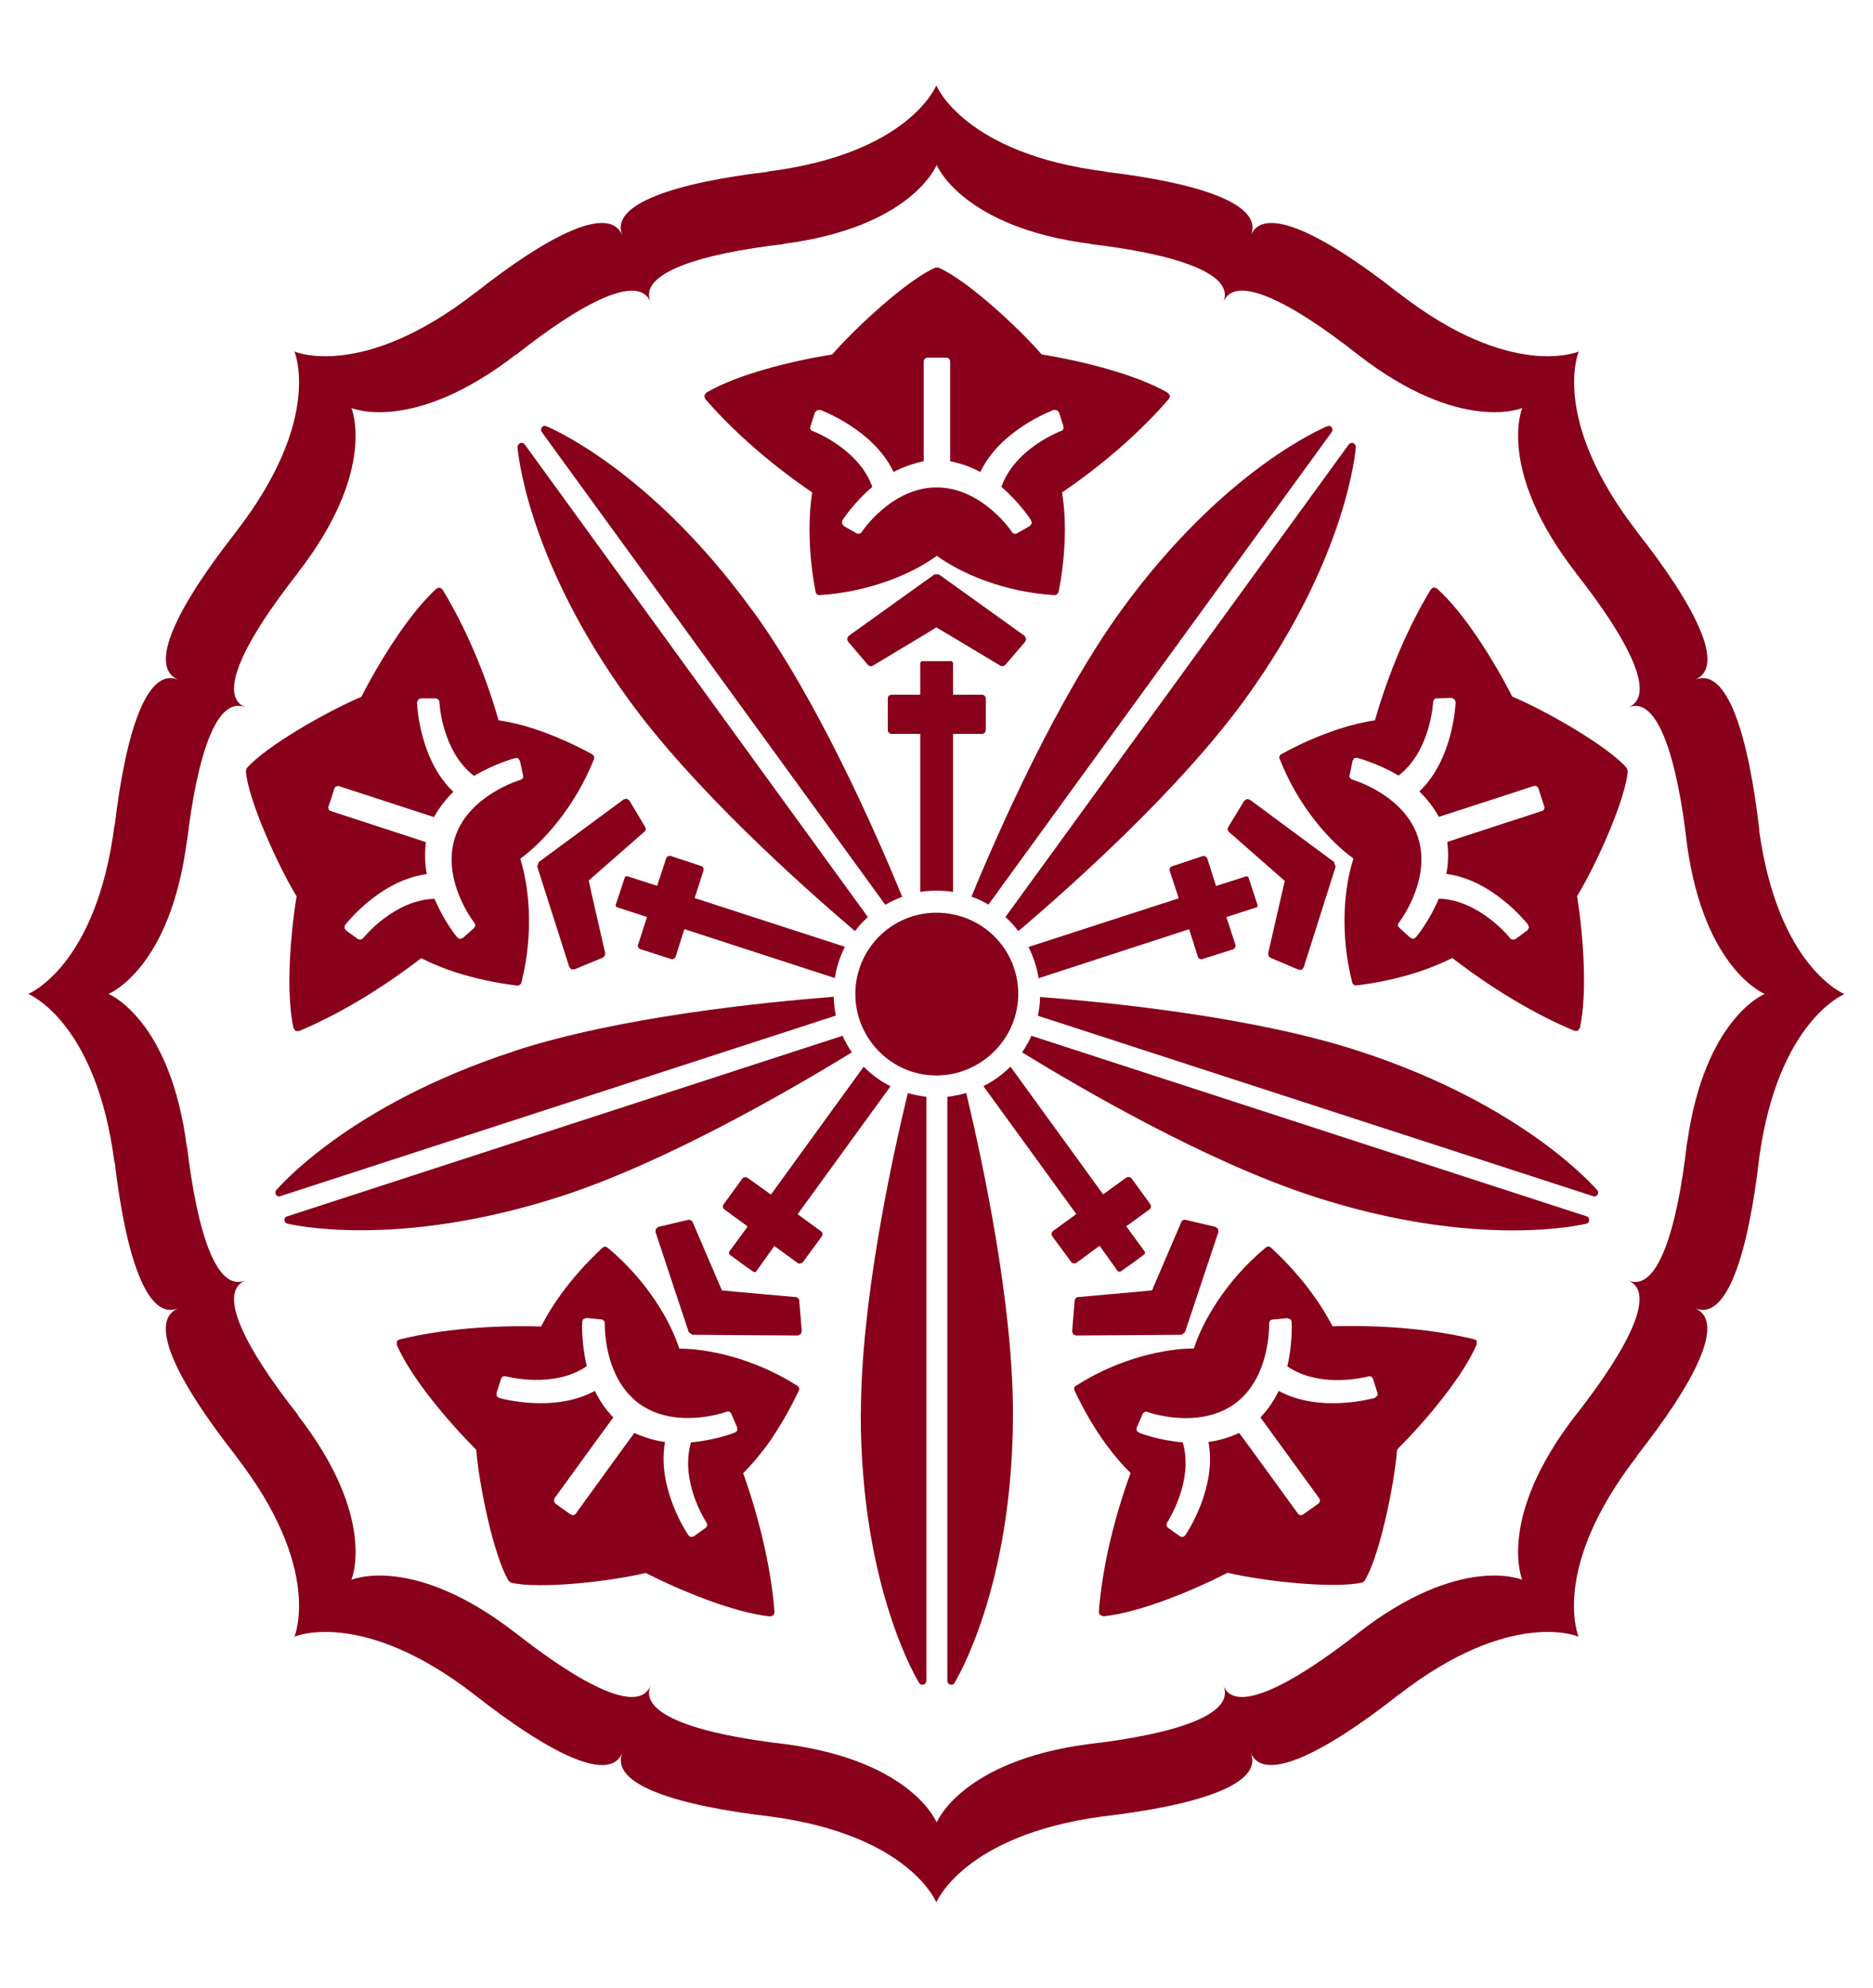
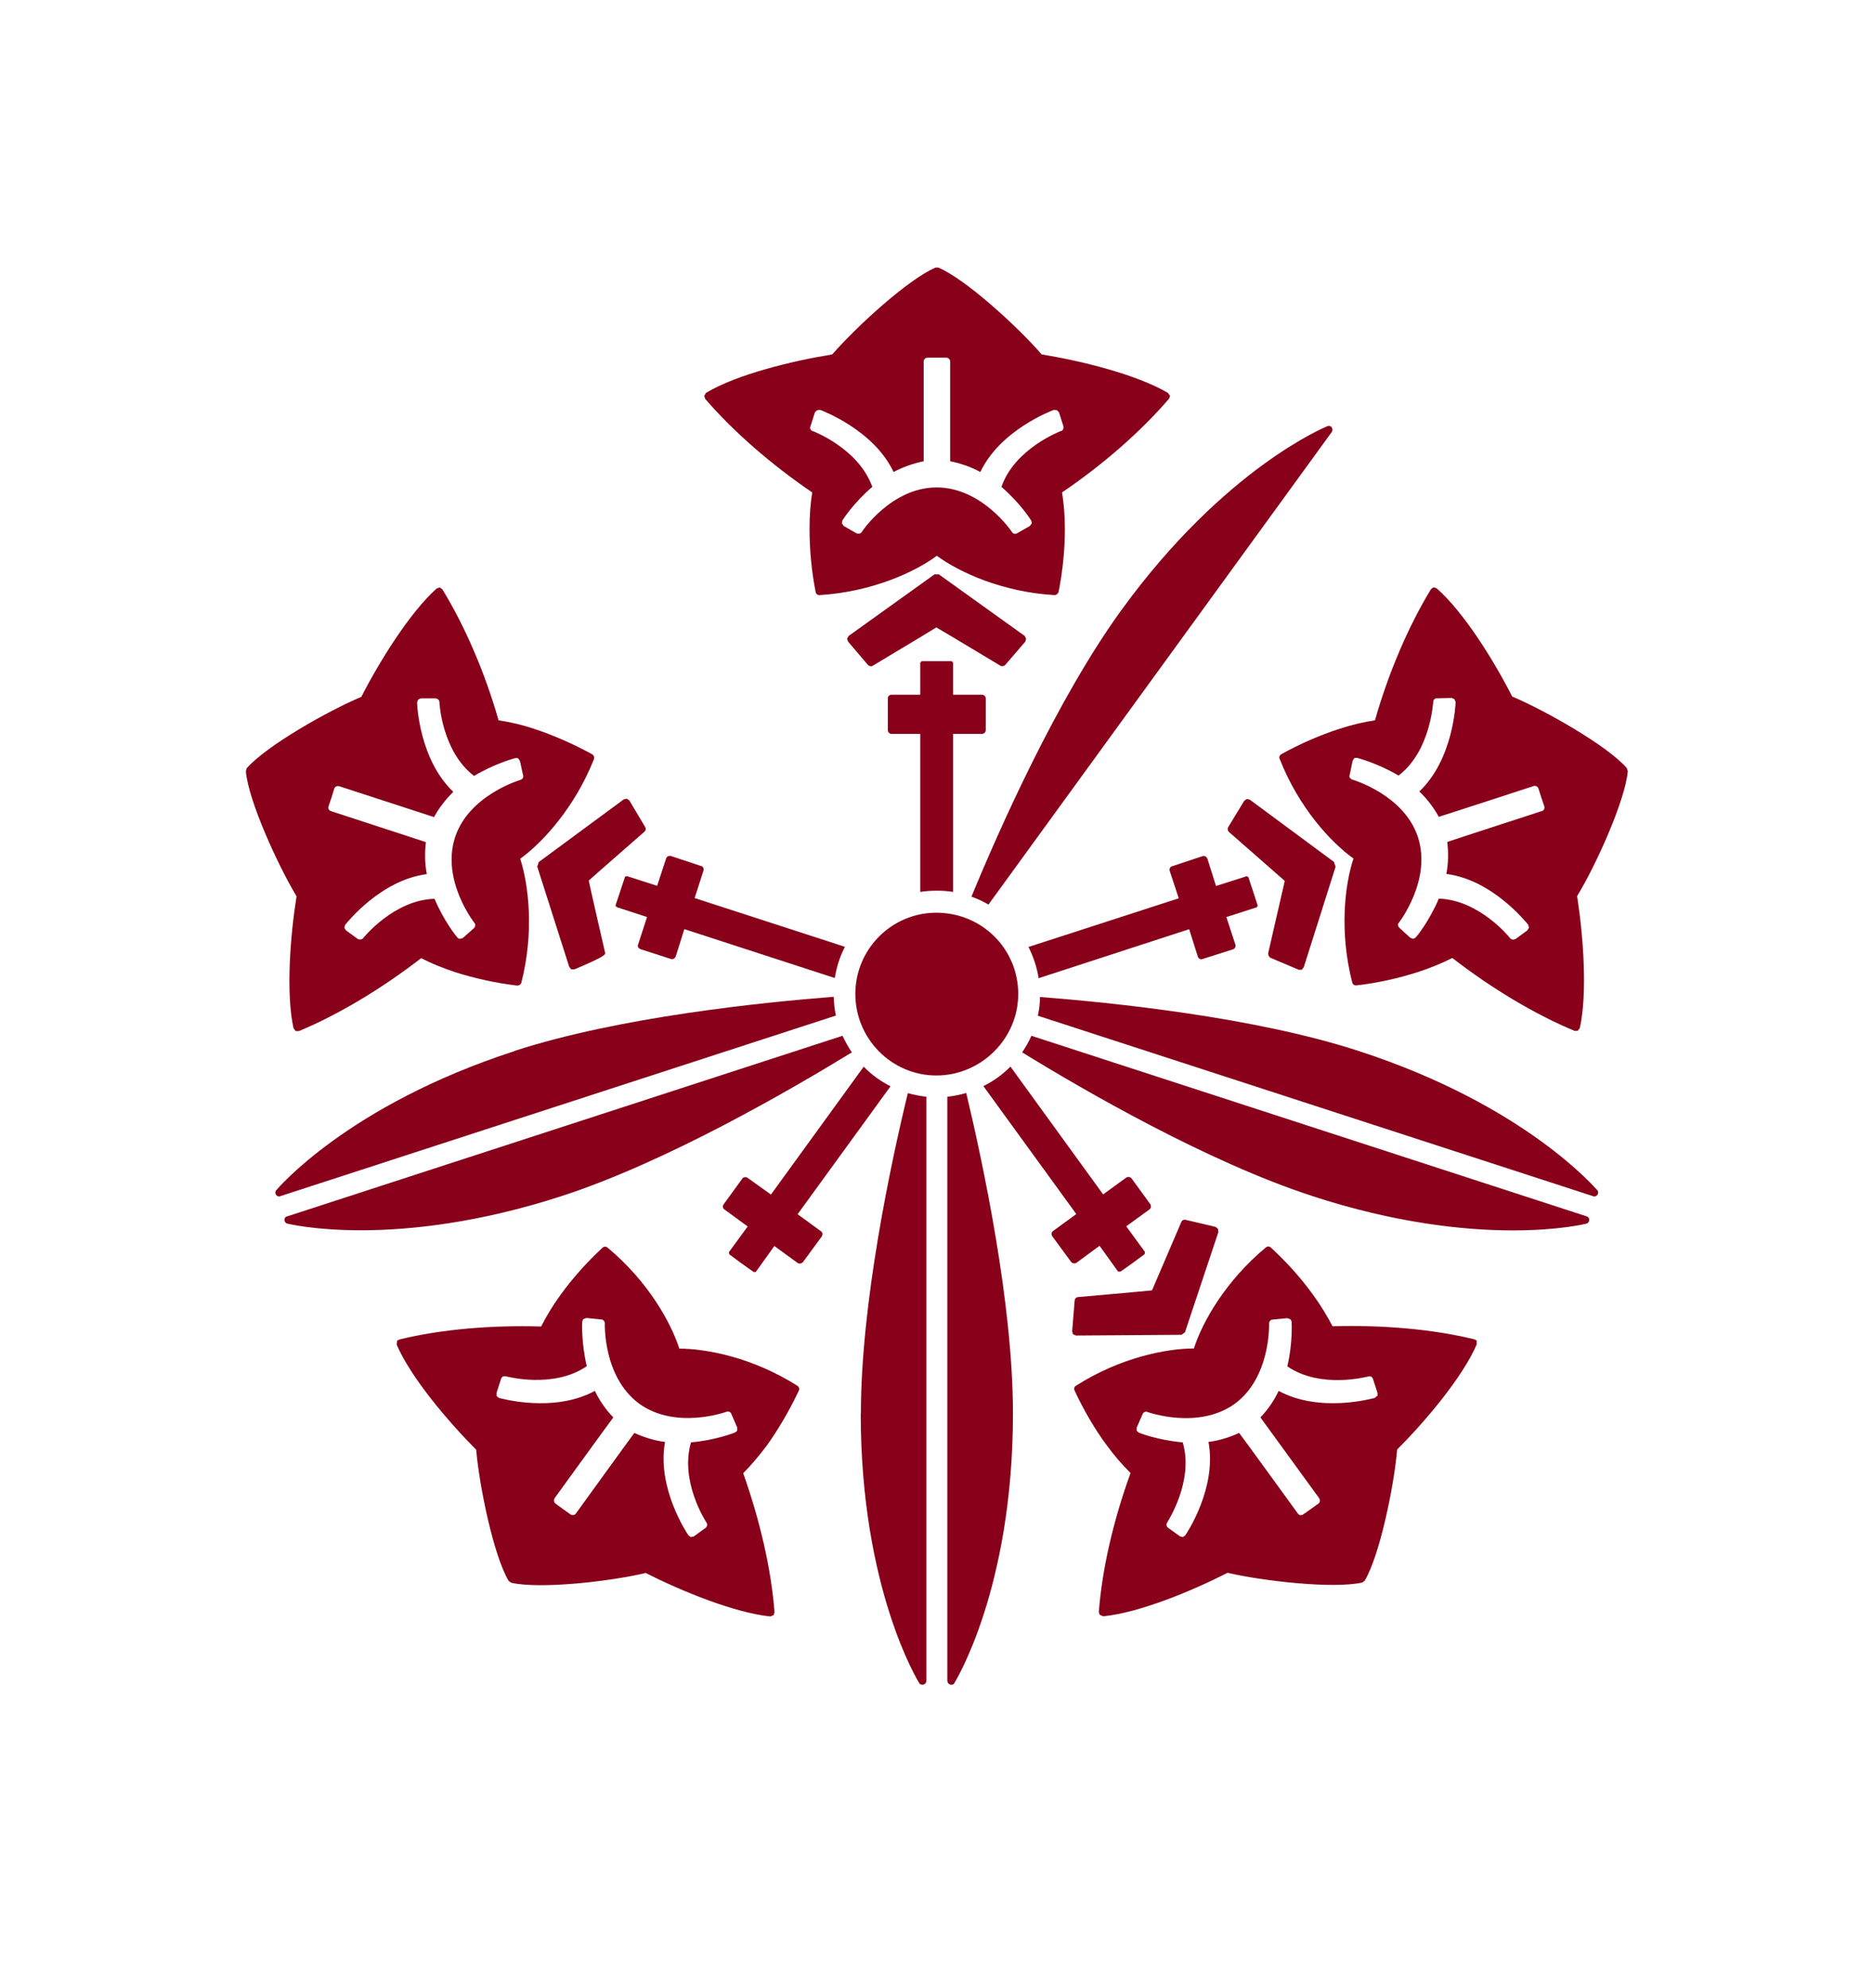
<svg xmlns="http://www.w3.org/2000/svg" width="33.0" height="35.0" viewBox="-0.5 -1.5 33.0 35.0" fill="none">
  <g clip-path="url(#clip0_676_1261)">
-     <path d="M29.223 18.623C29.048 20.164 28.701 21.263 28.187 21.047C28.692 21.26 28.187 22.239 27.262 23.421L27.268 23.411C25.854 25.232 26.321 26.319 26.321 26.319C26.321 26.319 25.238 25.848 23.42 27.262L23.43 27.256C22.244 28.184 21.259 28.686 21.056 28.184C21.265 28.695 20.192 29.038 18.666 29.213C16.435 29.512 16.003 30.592 16.003 30.592C16.003 30.592 15.577 29.512 13.343 29.213C11.824 29.038 10.754 28.698 10.96 28.184C10.754 28.686 9.768 28.184 8.586 27.256L8.593 27.262C6.772 25.848 5.691 26.319 5.691 26.319C5.691 26.319 6.159 25.235 4.741 23.414L4.757 23.424C3.823 22.242 3.318 21.257 3.823 21.047C3.314 21.26 2.974 20.196 2.796 18.693V18.728C2.51 16.44 1.411 16.002 1.411 16.002C1.411 16.002 2.51 15.566 2.796 13.278V13.31C2.974 11.807 3.314 10.743 3.823 10.956C3.318 10.743 3.823 9.764 4.754 8.582L4.741 8.595C6.159 6.774 5.691 5.684 5.691 5.684C5.691 5.684 6.772 6.151 8.593 4.741V4.747C9.768 3.816 10.754 3.317 10.96 3.816C10.754 3.311 11.815 2.971 13.321 2.796H13.286C15.571 2.507 16.003 1.404 16.003 1.404C16.003 1.404 16.445 2.507 18.73 2.796H18.698C20.201 2.971 21.259 3.314 21.056 3.816C21.259 3.314 22.247 3.816 23.433 4.75L23.42 4.741C25.238 6.151 26.321 5.684 26.321 5.684C26.321 5.684 25.854 6.771 27.271 8.595L27.259 8.582C28.19 9.764 28.695 10.746 28.19 10.956C28.705 10.743 29.051 11.845 29.226 13.393C29.534 15.579 30.592 16.002 30.592 16.002C30.592 16.002 29.534 16.424 29.226 18.623H29.223ZM30.5 13.139C30.306 11.445 29.931 10.234 29.363 10.47C29.919 10.241 29.363 9.16 28.342 7.864L28.352 7.874C26.801 5.878 27.316 4.69 27.316 4.69C27.316 4.69 26.124 5.208 24.135 3.654L24.148 3.667C22.851 2.643 21.765 2.094 21.539 2.643C21.768 2.091 20.605 1.716 18.952 1.522H18.987C16.48 1.21 15.997 0.003 15.997 0.003C15.997 0.003 15.523 1.21 13.016 1.522H13.054C11.399 1.716 10.236 2.094 10.464 2.643C10.236 2.094 9.158 2.643 7.865 3.663L7.874 3.654C5.876 5.208 4.687 4.69 4.687 4.69C4.687 4.69 5.202 5.878 3.651 7.874L3.658 7.867C2.641 9.16 2.088 10.238 2.641 10.47C2.085 10.238 1.713 11.4 1.519 13.053V13.018C1.201 15.525 -0.003 16.002 -0.003 16.002C-0.003 16.002 1.201 16.481 1.519 18.988V18.95C1.713 20.602 2.085 21.768 2.641 21.537C2.085 21.768 2.641 22.846 3.658 24.139L3.651 24.133C5.202 26.128 4.687 27.32 4.687 27.32C4.687 27.32 5.879 26.802 7.874 28.352L7.862 28.343C9.158 29.359 10.239 29.916 10.467 29.363C10.236 29.919 11.415 30.294 13.08 30.487C15.53 30.815 15.997 32 15.997 32C15.997 32 16.474 30.818 18.914 30.487C20.585 30.294 21.768 29.922 21.536 29.363C21.761 29.912 22.845 29.363 24.141 28.343L24.132 28.352C26.124 26.802 27.313 27.32 27.313 27.32C27.313 27.32 26.798 26.128 28.349 24.133H28.342C29.359 22.843 29.915 21.765 29.363 21.537C29.928 21.772 30.303 20.564 30.497 18.874C30.831 16.472 31.997 16.005 31.997 16.005C31.997 16.005 30.834 15.541 30.497 13.142L30.5 13.139Z" fill="#880019" />
    <path d="M15.965 8.614L14.452 9.698L14.424 9.748L14.443 9.799L14.792 10.209C14.815 10.231 14.853 10.241 14.878 10.222C14.878 10.222 15.936 9.589 15.997 9.548C16.067 9.586 17.125 10.222 17.125 10.222C17.154 10.238 17.189 10.231 17.211 10.209L17.564 9.799L17.579 9.748L17.554 9.698L16.041 8.614H15.962H15.965Z" fill="#880019" />
    <path d="M18.189 6.091C18.189 6.091 17.379 6.396 17.144 7.073C17.468 7.353 17.662 7.651 17.668 7.667L17.678 7.702V7.718L17.643 7.763L17.42 7.89C17.392 7.909 17.351 7.902 17.331 7.871C17.328 7.861 16.801 7.083 16.003 7.083C15.206 7.083 14.684 7.861 14.681 7.871C14.662 7.899 14.618 7.905 14.589 7.89L14.367 7.763L14.335 7.718V7.702L14.341 7.667C14.348 7.651 14.541 7.353 14.869 7.073C14.627 6.396 13.829 6.094 13.82 6.091C13.791 6.085 13.772 6.056 13.772 6.028L13.779 6.009L13.858 5.761L13.893 5.726L13.947 5.716C13.985 5.732 14.894 6.069 15.244 6.812C15.399 6.727 15.59 6.66 15.774 6.622V4.865C15.774 4.83 15.806 4.798 15.841 4.798H16.172C16.21 4.798 16.241 4.83 16.241 4.865V6.622C16.432 6.66 16.62 6.727 16.772 6.812C17.125 6.069 18.03 5.732 18.072 5.716L18.126 5.726L18.158 5.761L18.237 6.009V6.028C18.24 6.056 18.221 6.085 18.196 6.091H18.189ZM20.109 5.465L20.077 5.418C19.524 5.093 18.542 4.852 17.853 4.741C17.436 4.258 16.512 3.413 16.032 3.212H15.984C15.504 3.413 14.583 4.258 14.163 4.741C13.474 4.852 12.485 5.09 11.939 5.418L11.91 5.465V5.475L11.923 5.522C12.412 6.091 13.086 6.679 13.81 7.171C13.779 7.365 13.763 7.578 13.763 7.813C13.763 8.172 13.798 8.563 13.871 8.925C13.877 8.957 13.906 8.983 13.941 8.979C14.859 8.922 15.615 8.576 16.006 8.287C16.404 8.579 17.16 8.925 18.078 8.979C18.11 8.979 18.139 8.957 18.151 8.925C18.224 8.56 18.262 8.172 18.262 7.813C18.262 7.578 18.243 7.365 18.212 7.171C18.939 6.679 19.607 6.091 20.096 5.522L20.115 5.475V5.465H20.109Z" fill="#880019" />
-     <path d="M8.964 13.755L9.53 15.528L9.565 15.569H9.622L10.121 15.363C10.153 15.344 10.165 15.312 10.162 15.28C10.162 15.28 9.886 14.082 9.873 14.006C9.927 13.955 10.855 13.145 10.855 13.145C10.88 13.123 10.884 13.088 10.865 13.059L10.588 12.595L10.544 12.564L10.49 12.576L8.993 13.679L8.968 13.752L8.964 13.755Z" fill="#880019" />
+     <path d="M8.964 13.755L9.53 15.528L9.565 15.569H9.622C10.153 15.344 10.165 15.312 10.162 15.28C10.162 15.28 9.886 14.082 9.873 14.006C9.927 13.955 10.855 13.145 10.855 13.145C10.88 13.123 10.884 13.088 10.865 13.059L10.588 12.595L10.544 12.564L10.49 12.576L8.993 13.679L8.968 13.752L8.964 13.755Z" fill="#880019" />
    <path d="M8.678 12.23C8.678 12.23 7.763 12.494 7.518 13.243C7.271 14 7.852 14.743 7.858 14.75C7.881 14.775 7.878 14.816 7.852 14.842L7.655 15.017L7.604 15.032H7.588L7.56 15.01C7.547 14.998 7.321 14.721 7.156 14.327C6.438 14.346 5.904 15.013 5.898 15.02C5.882 15.042 5.85 15.048 5.825 15.042L5.806 15.036L5.596 14.883L5.567 14.839L5.58 14.788C5.605 14.756 6.203 13.997 7.02 13.892C6.985 13.717 6.981 13.52 7.004 13.329C6.908 13.297 5.332 12.783 5.332 12.783C5.294 12.773 5.278 12.735 5.288 12.7L5.342 12.541L5.389 12.389C5.399 12.351 5.44 12.335 5.475 12.344C5.475 12.344 7.051 12.856 7.147 12.888C7.239 12.719 7.363 12.564 7.487 12.443C6.889 11.877 6.848 10.911 6.848 10.867L6.867 10.819L6.915 10.797H7.175L7.198 10.803C7.223 10.813 7.242 10.835 7.242 10.864C7.242 10.873 7.283 11.728 7.852 12.163C8.221 11.944 8.564 11.852 8.58 11.849H8.618L8.634 11.858L8.662 11.903L8.716 12.154C8.729 12.189 8.704 12.22 8.672 12.233L8.678 12.23ZM9.934 11.782C9.609 11.604 9.25 11.445 8.91 11.334C8.685 11.258 8.475 11.213 8.284 11.184C8.043 10.336 7.687 9.52 7.296 8.881L7.261 8.852L7.248 8.846L7.194 8.862C6.718 9.288 6.184 10.149 5.866 10.771C5.275 11.019 4.188 11.636 3.845 12.03L3.832 12.081C3.874 12.595 4.395 13.736 4.725 14.283C4.614 14.975 4.535 15.982 4.671 16.605L4.709 16.656H4.722H4.767C5.462 16.367 6.225 15.909 6.921 15.372C7.093 15.461 7.293 15.544 7.515 15.617C7.858 15.728 8.243 15.811 8.612 15.855C8.643 15.855 8.675 15.839 8.685 15.805C8.914 14.915 8.815 14.089 8.666 13.622C9.06 13.336 9.625 12.722 9.965 11.868C9.975 11.839 9.965 11.798 9.934 11.785V11.782Z" fill="#880019" />
-     <path d="M11.694 22.004L13.556 22.017L13.607 21.994L13.626 21.943L13.582 21.403C13.579 21.368 13.55 21.343 13.518 21.34C13.518 21.34 12.292 21.232 12.219 21.222C12.19 21.152 11.704 20.021 11.704 20.021C11.691 19.989 11.659 19.977 11.624 19.98L11.1 20.104L11.055 20.139L11.049 20.193L11.634 21.956L11.697 22.004H11.694Z" fill="#880019" />
    <path d="M12.479 23.704L12.447 23.726C12.447 23.726 12.104 23.863 11.675 23.898C11.472 24.587 11.939 25.299 11.948 25.311C11.964 25.334 11.961 25.366 11.948 25.385L11.936 25.401L11.726 25.553L11.672 25.566L11.631 25.537C11.605 25.502 11.068 24.698 11.217 23.891C11.04 23.869 10.849 23.812 10.677 23.732C10.617 23.809 9.645 25.153 9.645 25.153C9.622 25.184 9.578 25.188 9.549 25.165L9.416 25.07L9.289 24.978C9.257 24.952 9.254 24.911 9.273 24.879C9.273 24.879 10.245 23.538 10.306 23.459C10.169 23.319 10.058 23.154 9.981 22.992C9.257 23.386 8.329 23.125 8.291 23.116L8.249 23.081V23.024L8.329 22.779L8.338 22.76C8.351 22.738 8.38 22.728 8.408 22.735C8.421 22.735 9.244 22.963 9.838 22.557C9.74 22.144 9.756 21.785 9.759 21.769L9.772 21.734L9.781 21.727L9.832 21.708L10.093 21.734C10.127 21.734 10.156 21.769 10.156 21.8C10.156 21.813 10.124 22.75 10.763 23.218C11.405 23.681 12.288 23.364 12.298 23.36C12.333 23.345 12.374 23.364 12.384 23.395L12.489 23.637V23.688L12.482 23.701L12.479 23.704ZM13.575 22.986C13.591 22.957 13.575 22.919 13.55 22.903C12.775 22.41 11.958 22.248 11.469 22.248C11.319 21.781 10.912 21.057 10.204 20.469C10.178 20.447 10.137 20.447 10.115 20.472C9.842 20.723 9.581 21.016 9.371 21.308C9.235 21.495 9.123 21.683 9.034 21.858C8.157 21.832 7.268 21.908 6.54 22.086L6.495 22.109V22.118L6.489 22.178C6.74 22.76 7.398 23.535 7.89 24.028C7.944 24.666 8.195 25.89 8.462 26.338L8.507 26.37C9.012 26.487 10.258 26.347 10.877 26.198C11.5 26.516 12.441 26.9 13.073 26.964L13.127 26.942L13.134 26.935L13.146 26.887C13.089 26.138 12.889 25.27 12.594 24.441C12.733 24.304 12.87 24.139 13.01 23.955C13.22 23.662 13.416 23.322 13.575 22.986Z" fill="#880019" />
    <path d="M20.379 21.956L20.967 20.193L20.96 20.139L20.916 20.104L20.389 19.98C20.357 19.973 20.322 19.989 20.312 20.021C20.312 20.021 19.826 21.152 19.797 21.222C19.721 21.232 18.494 21.34 18.494 21.34C18.463 21.34 18.437 21.368 18.434 21.403L18.39 21.943L18.405 21.994L18.456 22.017L20.319 22.004L20.382 21.956H20.379Z" fill="#880019" />
    <path d="M23.76 23.081L23.722 23.116C23.684 23.125 22.753 23.386 22.028 22.992C21.955 23.151 21.844 23.316 21.707 23.459C21.764 23.538 22.74 24.879 22.74 24.879C22.762 24.911 22.759 24.956 22.727 24.978L22.594 25.073L22.464 25.165C22.432 25.191 22.387 25.184 22.368 25.153C22.368 25.153 21.393 23.809 21.332 23.732C21.161 23.812 20.97 23.869 20.792 23.891C20.945 24.698 20.407 25.502 20.382 25.537L20.341 25.566L20.29 25.553L20.077 25.401L20.064 25.385C20.049 25.366 20.049 25.334 20.064 25.311C20.067 25.299 20.541 24.587 20.338 23.898C19.912 23.863 19.578 23.735 19.565 23.726L19.537 23.704L19.527 23.691V23.64L19.632 23.399C19.645 23.367 19.686 23.348 19.718 23.364C19.727 23.367 20.608 23.681 21.253 23.221C21.892 22.754 21.86 21.813 21.86 21.804C21.86 21.772 21.885 21.737 21.92 21.737L22.181 21.711L22.232 21.73L22.241 21.737L22.257 21.772C22.257 21.788 22.279 22.147 22.181 22.56C22.775 22.966 23.598 22.738 23.608 22.738C23.636 22.728 23.665 22.738 23.681 22.763L23.69 22.782L23.77 23.027V23.084L23.76 23.081ZM25.517 22.115V22.105L25.473 22.083C24.742 21.905 23.855 21.829 22.978 21.854C22.886 21.68 22.775 21.492 22.638 21.305C22.429 21.012 22.165 20.72 21.892 20.469C21.869 20.444 21.828 20.444 21.803 20.466C21.094 21.054 20.684 21.778 20.535 22.245C20.049 22.245 19.232 22.407 18.46 22.9C18.428 22.916 18.418 22.954 18.431 22.982C18.587 23.319 18.784 23.659 19 23.951C19.136 24.136 19.279 24.301 19.419 24.438C19.117 25.267 18.917 26.131 18.86 26.884L18.873 26.932L18.885 26.938L18.936 26.961C19.572 26.9 20.506 26.513 21.129 26.195C21.752 26.341 22.994 26.481 23.503 26.366L23.544 26.335C23.811 25.887 24.062 24.663 24.116 24.025C24.608 23.532 25.266 22.757 25.517 22.175V22.115Z" fill="#880019" />
    <path d="M23.013 13.685L21.517 12.579L21.466 12.57L21.421 12.602L21.139 13.066C21.123 13.097 21.129 13.129 21.154 13.151C21.154 13.151 22.079 13.962 22.136 14.012C22.12 14.086 21.844 15.284 21.844 15.284C21.841 15.315 21.854 15.347 21.885 15.366L22.381 15.576H22.435L22.47 15.534L23.032 13.761L23.004 13.688L23.013 13.685Z" fill="#880019" />
    <path d="M26.671 12.78C26.671 12.78 25.088 13.294 24.999 13.326C25.022 13.514 25.018 13.714 24.983 13.889C25.8 13.993 26.398 14.753 26.423 14.781L26.439 14.835L26.41 14.883L26.201 15.036L26.182 15.042C26.153 15.052 26.124 15.042 26.105 15.02C26.102 15.01 25.565 14.346 24.85 14.324C24.682 14.721 24.456 14.998 24.443 15.007L24.415 15.026L24.396 15.032L24.348 15.013L24.157 14.839C24.129 14.813 24.122 14.775 24.145 14.75C24.151 14.74 24.729 13.997 24.482 13.24C24.237 12.491 23.331 12.23 23.325 12.227C23.29 12.214 23.264 12.182 23.28 12.147L23.331 11.896L23.36 11.852L23.376 11.845H23.411C23.411 11.845 23.773 11.938 24.141 12.157C24.71 11.722 24.748 10.864 24.752 10.857C24.752 10.829 24.771 10.806 24.796 10.797H24.818L25.079 10.79L25.127 10.813L25.146 10.86C25.146 10.902 25.104 11.871 24.507 12.437C24.637 12.56 24.758 12.716 24.85 12.884C24.945 12.856 26.522 12.341 26.522 12.341C26.553 12.328 26.595 12.351 26.607 12.389L26.655 12.541L26.709 12.7C26.719 12.732 26.703 12.773 26.665 12.783L26.671 12.78ZM28.177 12.074L28.161 12.023C27.821 11.633 26.731 11.013 26.143 10.765C25.826 10.142 25.295 9.284 24.812 8.859L24.761 8.843L24.745 8.849L24.71 8.878C24.319 9.52 23.967 10.336 23.725 11.184C23.531 11.213 23.322 11.261 23.099 11.334C22.756 11.445 22.397 11.601 22.073 11.782C22.047 11.798 22.028 11.839 22.047 11.864C22.381 12.719 22.947 13.332 23.347 13.618C23.191 14.085 23.096 14.912 23.325 15.801C23.334 15.836 23.366 15.855 23.395 15.852C23.763 15.811 24.148 15.725 24.491 15.614C24.717 15.538 24.914 15.458 25.088 15.369C25.781 15.906 26.547 16.364 27.243 16.653H27.287H27.297L27.335 16.602C27.472 15.982 27.395 14.975 27.287 14.279C27.621 13.733 28.136 12.592 28.18 12.077L28.177 12.074Z" fill="#880019" />
    <path d="M20.452 14.864L20.605 15.347C20.617 15.382 20.655 15.404 20.694 15.385L21.224 15.217C21.256 15.207 21.278 15.169 21.265 15.131L21.107 14.648L21.644 14.476L21.66 14.448L21.577 14.194L21.494 13.943L21.462 13.93L20.925 14.101L20.773 13.622C20.76 13.584 20.722 13.565 20.684 13.577L20.157 13.752C20.115 13.761 20.099 13.8 20.109 13.835L20.268 14.318L17.621 15.175C17.706 15.347 17.77 15.531 17.799 15.725L20.446 14.864H20.452Z" fill="#880019" />
    <path d="M22.962 6.11C22.982 6.085 22.982 6.053 22.962 6.024C22.95 6.002 22.915 5.993 22.886 6.005C22.87 6.012 21.081 6.733 19.26 9.24C18.123 10.806 17.096 13.123 16.616 14.289C16.721 14.327 16.82 14.371 16.915 14.429L22.962 6.11Z" fill="#880019" />
    <path d="M11.739 14.314L11.894 13.831C11.904 13.796 11.888 13.755 11.85 13.749L11.322 13.574C11.284 13.561 11.243 13.587 11.236 13.618L11.078 14.098L10.544 13.927L10.512 13.939L10.429 14.19L10.344 14.445L10.363 14.473L10.9 14.648L10.744 15.128C10.725 15.166 10.75 15.201 10.785 15.214L11.316 15.385C11.351 15.401 11.389 15.379 11.405 15.344L11.557 14.861L14.208 15.722C14.239 15.525 14.3 15.341 14.386 15.172L11.739 14.314Z" fill="#880019" />
    <path d="M14.716 17.285L13.083 19.535L12.67 19.239C12.638 19.22 12.597 19.227 12.578 19.255L12.25 19.706C12.228 19.735 12.231 19.776 12.266 19.799L12.673 20.097L12.342 20.549L12.349 20.587L12.562 20.745L12.778 20.898H12.816L13.143 20.441L13.553 20.739C13.582 20.761 13.623 20.749 13.648 20.723L13.979 20.272C13.998 20.237 13.995 20.199 13.963 20.18L13.553 19.881L15.19 17.628C15.015 17.54 14.856 17.425 14.723 17.288L14.716 17.285Z" fill="#880019" />
-     <path d="M12.749 9.24C10.928 6.733 9.139 6.012 9.126 6.005C9.098 5.993 9.063 5.999 9.047 6.024C9.028 6.05 9.028 6.082 9.047 6.11L15.098 14.432C15.193 14.378 15.291 14.33 15.396 14.292C14.916 13.123 13.893 10.806 12.752 9.24H12.749Z" fill="#880019" />
    <path d="M16.292 14.206V11.423H16.801C16.836 11.423 16.868 11.394 16.868 11.356V10.797C16.868 10.762 16.836 10.733 16.801 10.733H16.292V10.168L16.267 10.142H15.739L15.714 10.168V10.733H15.209C15.171 10.733 15.142 10.762 15.142 10.797V11.356C15.142 11.391 15.171 11.423 15.209 11.423H15.714V14.206C15.809 14.19 15.908 14.184 16.006 14.184C16.105 14.184 16.2 14.19 16.296 14.206H16.292Z" fill="#880019" />
-     <path d="M14.793 14.651L8.745 6.326C8.726 6.301 8.698 6.291 8.669 6.301C8.64 6.314 8.618 6.342 8.618 6.368C8.618 6.387 8.755 8.312 10.576 10.819C11.713 12.389 13.604 14.079 14.564 14.896C14.63 14.807 14.707 14.724 14.789 14.651H14.793Z" fill="#880019" />
-     <path d="M17.446 14.893C18.405 14.079 20.293 12.389 21.434 10.816C23.252 8.312 23.388 6.387 23.388 6.368C23.388 6.342 23.369 6.314 23.337 6.301C23.312 6.295 23.283 6.301 23.264 6.326L17.214 14.648C17.297 14.721 17.373 14.804 17.439 14.893H17.446Z" fill="#880019" />
    <path d="M27.643 19.459C27.624 19.443 26.391 17.968 23.445 17.009C21.602 16.408 19.089 16.154 17.824 16.056C17.824 16.167 17.808 16.278 17.786 16.386L27.57 19.564C27.596 19.576 27.627 19.564 27.646 19.538C27.662 19.516 27.662 19.481 27.646 19.459H27.643Z" fill="#880019" />
    <path d="M15.997 14.572C15.209 14.572 14.57 15.214 14.57 16.002C14.57 16.79 15.209 17.438 15.997 17.438C16.785 17.438 17.44 16.793 17.44 16.002C17.44 15.21 16.801 14.572 15.997 14.572Z" fill="#880019" />
    <path d="M22.616 19.56C25.559 20.52 27.43 20.053 27.45 20.047C27.481 20.04 27.497 20.015 27.5 19.983C27.5 19.954 27.485 19.926 27.456 19.919L17.672 16.739C17.627 16.844 17.57 16.939 17.509 17.031C18.584 17.692 20.773 18.96 22.619 19.56H22.616Z" fill="#880019" />
    <path d="M8.564 17.009C5.618 17.965 4.382 19.443 4.366 19.459C4.347 19.481 4.347 19.516 4.363 19.538C4.379 19.563 4.411 19.576 4.439 19.563L14.227 16.383C14.205 16.275 14.192 16.167 14.189 16.052C12.93 16.151 10.414 16.405 8.564 17.006V17.009Z" fill="#880019" />
    <path d="M16.191 28.098C16.191 28.127 16.213 28.155 16.241 28.165C16.27 28.171 16.302 28.165 16.315 28.136C16.324 28.12 17.347 26.484 17.347 23.389C17.347 21.451 16.817 18.976 16.524 17.746C16.416 17.778 16.305 17.8 16.191 17.813V28.098Z" fill="#880019" />
    <path d="M16.826 17.625L18.463 19.878L18.053 20.177C18.024 20.199 18.018 20.237 18.04 20.269L18.371 20.72C18.39 20.745 18.434 20.758 18.466 20.736L18.873 20.437L19.2 20.892H19.241L19.454 20.742L19.667 20.584L19.673 20.545L19.343 20.094L19.753 19.796C19.782 19.773 19.785 19.732 19.766 19.703L19.438 19.252C19.416 19.224 19.375 19.217 19.343 19.236L18.936 19.532L17.303 17.282C17.166 17.419 17.007 17.536 16.832 17.622L16.826 17.625Z" fill="#880019" />
    <path d="M4.557 19.919C4.528 19.926 4.509 19.954 4.512 19.983C4.512 20.015 4.535 20.04 4.563 20.047C4.585 20.05 6.451 20.517 9.4 19.56C11.246 18.96 13.432 17.689 14.509 17.031C14.446 16.939 14.392 16.84 14.344 16.739L4.56 19.919H4.557Z" fill="#880019" />
    <path d="M14.665 23.389C14.665 26.484 15.685 28.12 15.695 28.136C15.708 28.162 15.739 28.171 15.771 28.165C15.8 28.155 15.822 28.127 15.822 28.098V17.813C15.711 17.8 15.6 17.778 15.495 17.749C15.196 18.979 14.668 21.451 14.668 23.389H14.665Z" fill="#880019" />
  </g>
  <defs>
    <clipPath id="clip0_676_1261">
      <rect width="32" height="32" fill="white" />
    </clipPath>
  </defs>
</svg>